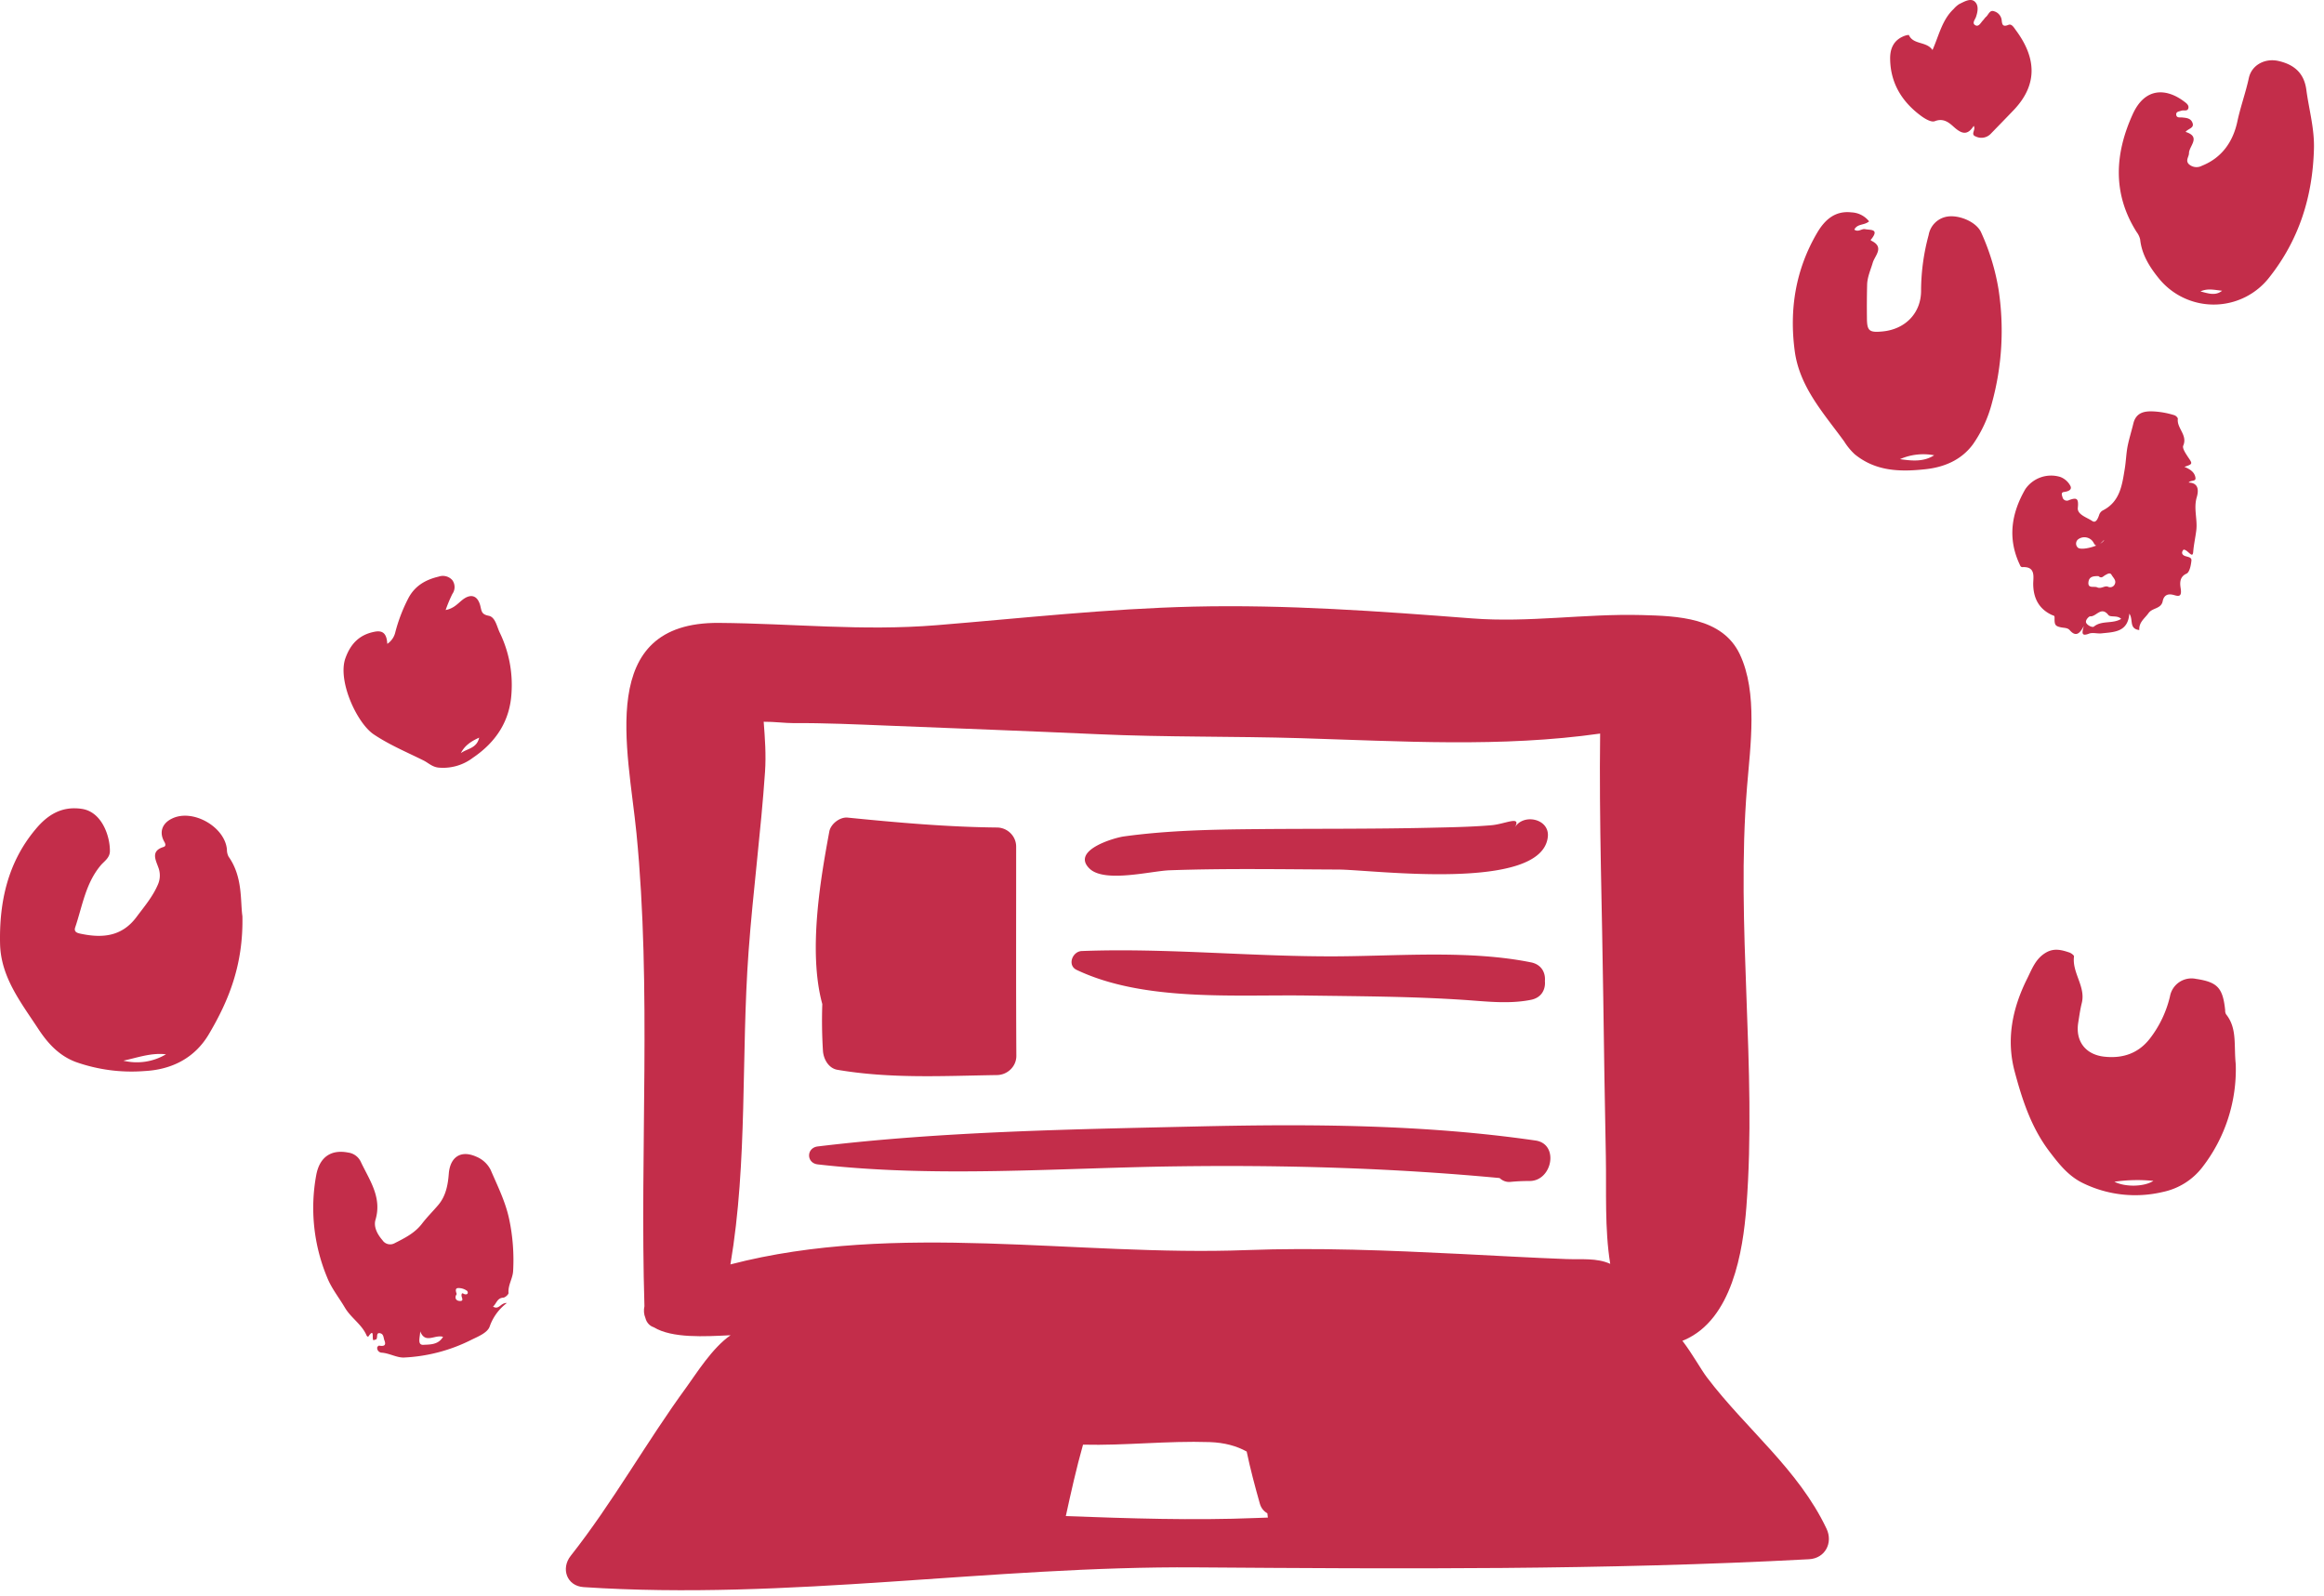
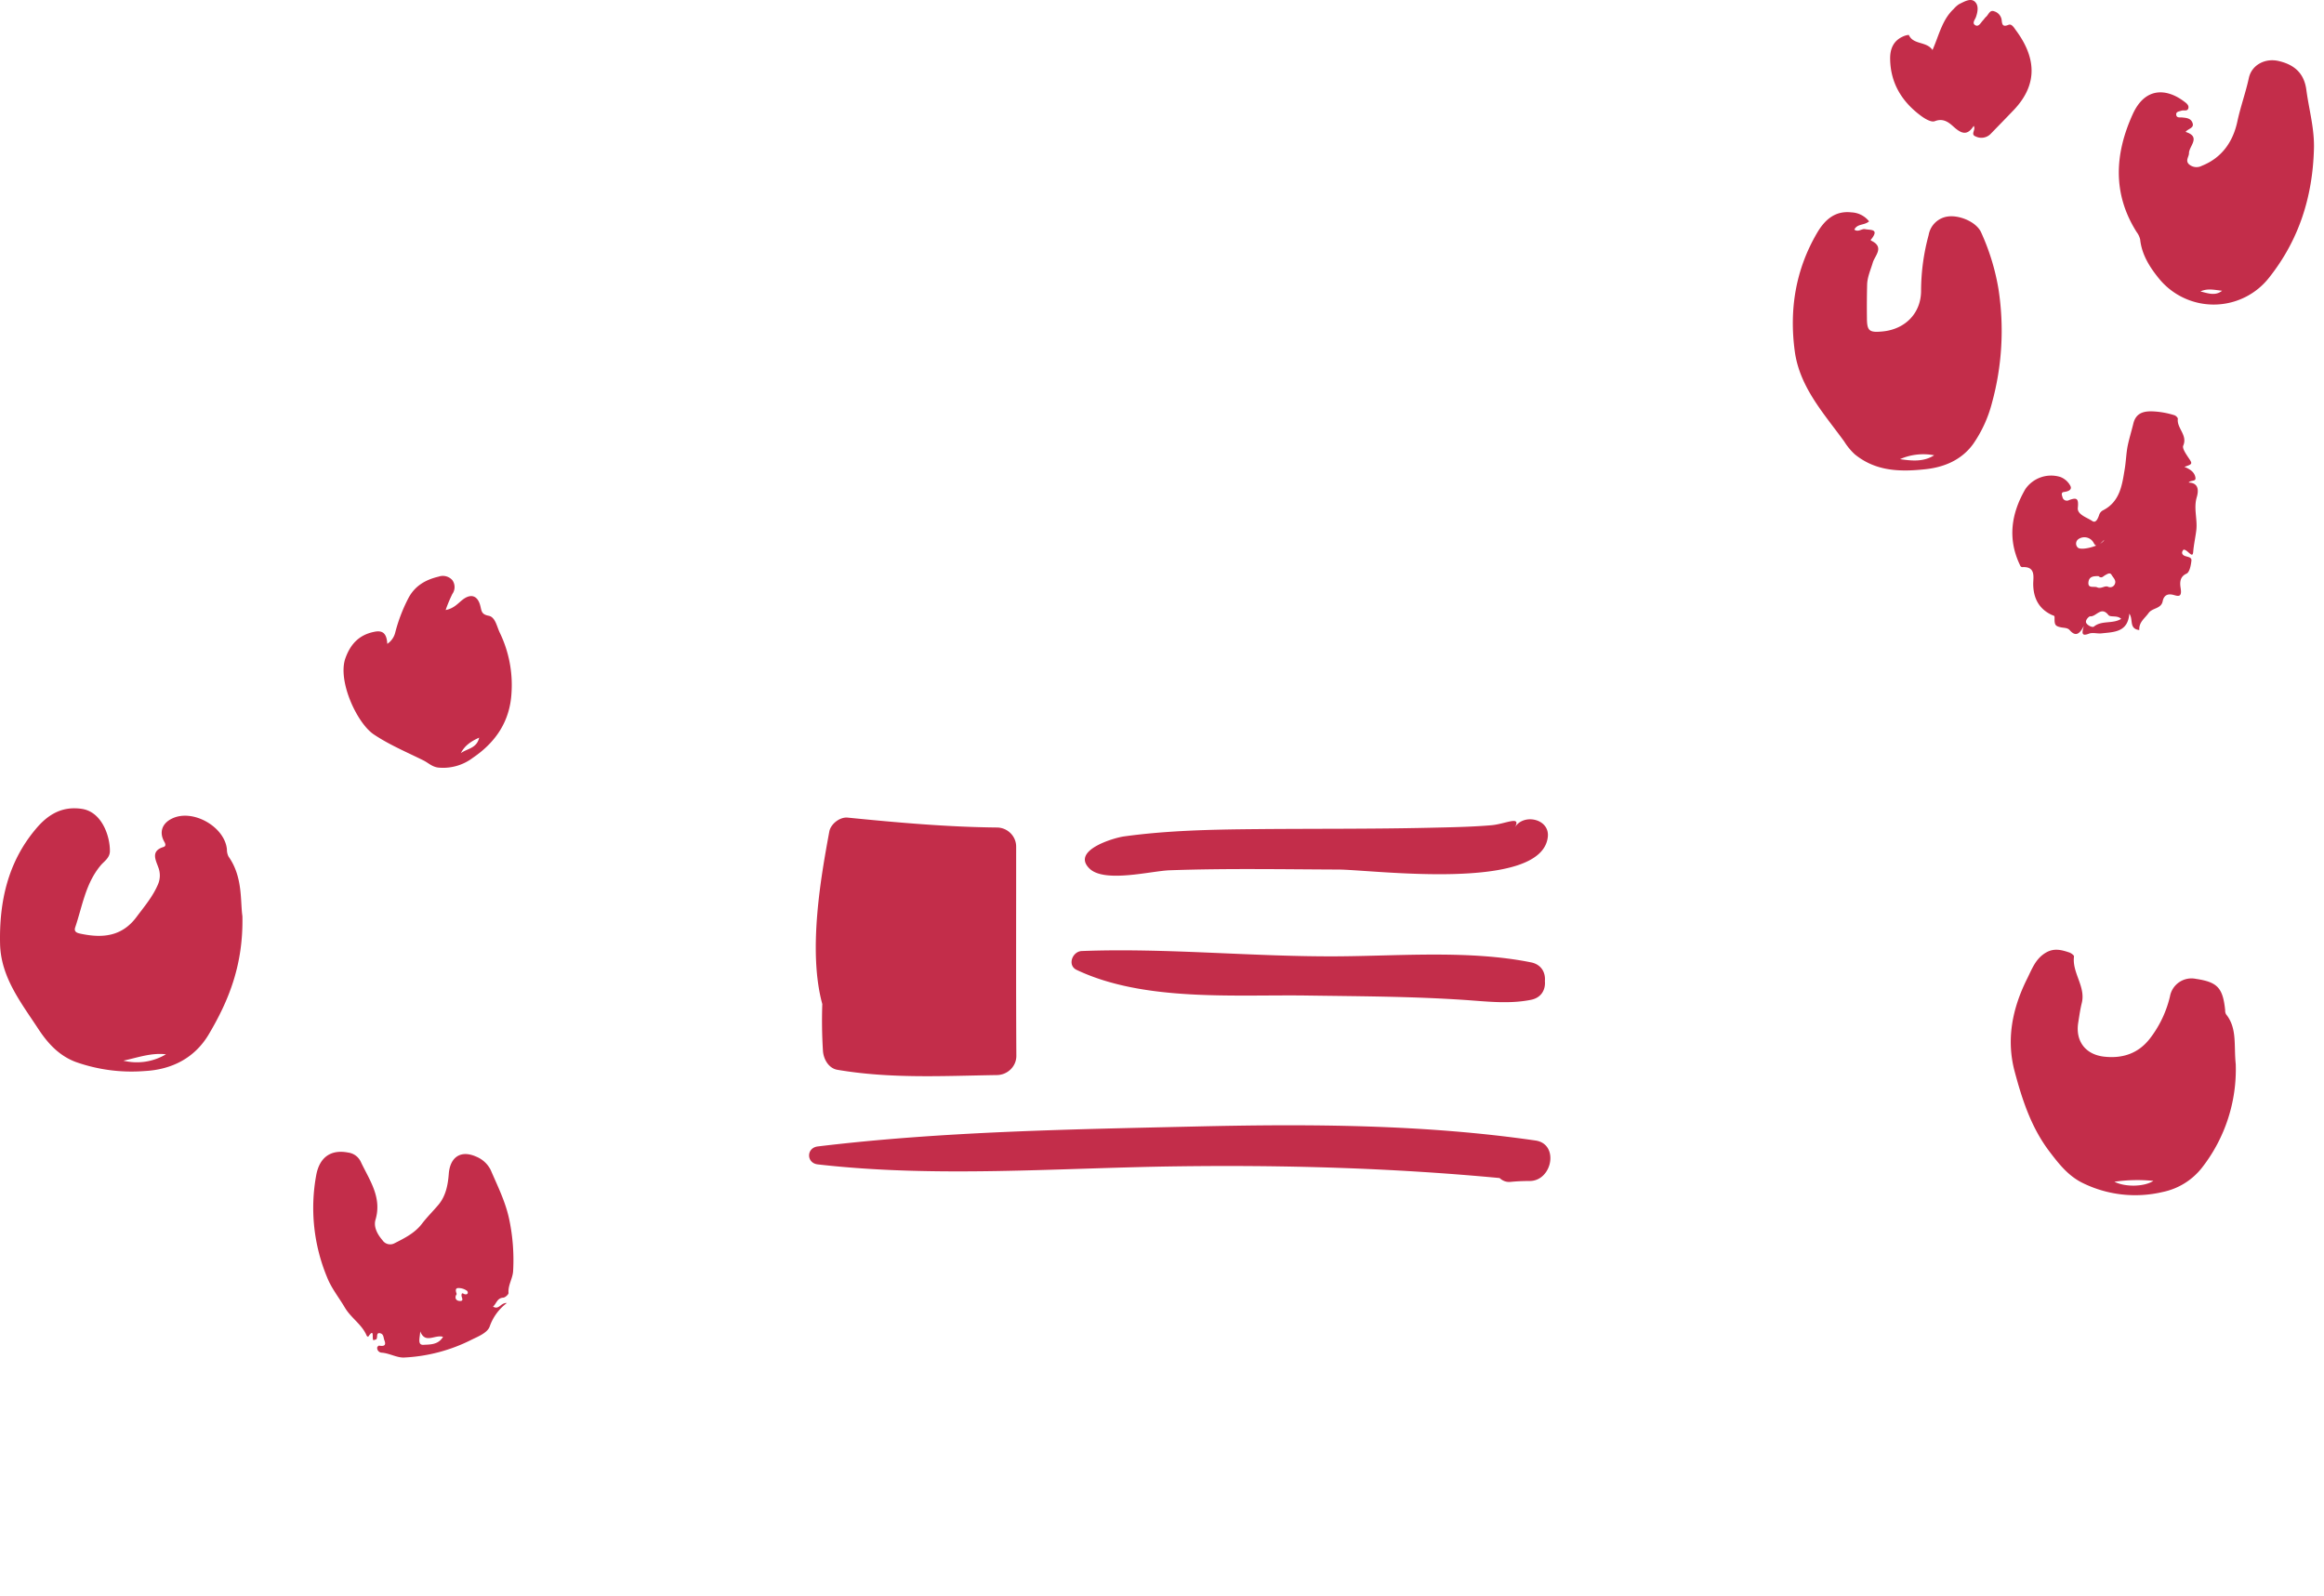
<svg xmlns="http://www.w3.org/2000/svg" fill="none" viewBox="0 0 230 158">
-   <path fill="#C32D4A" d="M180.766 151.301c-2.781-5.875-7.966-9.867-11.831-14.969-.607-.802-1.434-2.326-2.433-3.629.066-.027.131-.048.196-.076 4.722-2.043 5.8-8.765 6.139-13.196 1.057-13.804-1.064-27.701.062-41.553.327-4.02 1.088-9.332-.72-13.132-1.734-3.645-6.185-3.778-9.728-3.872-5.64-.148-11.116.768-16.765.332-9.215-.71-18.336-1.381-27.589-1.165-8.483.2-16.942 1.148-25.393 1.837-7.38.601-14.24-.17-21.56-.227-12.213-.092-8.967 12.542-8.155 20.82 1.512 15.404.318 31.313.789 46.81-.085.387-.062.795.097 1.17.121.472.432.786.825.914 1.824 1.108 5.04.915 7.604.789-1.825 1.254-3.427 3.854-4.338 5.1-3.99 5.457-7.3 11.431-11.488 16.738-.983 1.246-.397 2.983 1.281 3.093 20.235 1.334 40.358-2.099 60.584-1.954 20.273.145 40.424.279 60.687-.806 1.601-.085 2.399-1.621 1.736-3.024zm-56.455-1.057c-6.26.253-12.547.042-18.83-.189.518-2.371 1.042-4.73 1.703-7.07 4.186.103 8.348-.395 12.534-.254 1.486.051 2.675.39 3.662.934.36 1.722.815 3.426 1.301 5.149.128.458.405.775.746.964l.05.425c-.389.014-.777.024-1.166.041zm30.692-25.629c-3.509-.133-7.015-.336-10.522-.509-7.042-.347-14.106-.643-21.156-.377-16.744.633-34.604-2.863-51.037 1.416 1.73-10.216 1.041-20.679 1.799-31 .434-5.92 1.22-11.817 1.625-17.748.116-1.702-.008-3.336-.132-4.962 1.03-.01 2.181.14 2.916.134 3.122-.02 6.255.126 9.374.251 6.933.277 13.867.535 20.799.848 6.71.304 13.404.193 20.117.395 9.873.297 19.787.933 29.575-.458-.111 8.717.199 17.464.31 26.17.067 5.223.155 10.445.255 15.666.067 3.457-.131 7.171.433 10.648-1.338-.606-2.837-.416-4.356-.474z" />
  <path fill="#C32D4A" d="M100.566 83.792c0-1.038-.859-1.878-1.889-1.889-4.951-.05-9.865-.49-14.789-.98-.77-.076-1.675.626-1.815 1.383-.78 4.247-2.154 11.734-.692 17.071a47.902 47.902 0 00.064 4.627c.05.804.55 1.73 1.431 1.879 5.264.898 10.49.604 15.8.521 1.036-.016 1.915-.855 1.909-1.908-.04-6.9-.015-13.802-.019-20.704zm49.34-1.873c.713-1.26-.907-.36-2.319-.24-2.05.173-4.115.203-6.171.25-5.738.131-11.48.08-17.219.135-4.331.04-8.677.13-12.972.722-.964.133-5.269 1.379-3.391 3.189 1.489 1.434 6.095.226 7.914.161 5.564-.198 11.146-.095 16.712-.073 3.356.013 20.181 2.254 20.725-3.256.177-1.793-2.461-2.334-3.279-.888zm1.614 13.331c-5.952-1.203-12.795-.653-18.828-.599-8.514.077-17.161-.847-25.634-.522-.925.036-1.46 1.414-.506 1.867 6.672 3.168 15.629 2.433 22.821 2.538 5.174.075 10.34.086 15.504.431 2.2.147 4.456.434 6.644-.008 1.048-.212 1.448-1.032 1.373-1.853.074-.82-.326-1.642-1.374-1.854zm.448 17.633c-11.061-1.602-22.332-1.647-33.485-1.392-12.462.287-25.17.483-37.552 1.978-1.14.138-1.145 1.644 0 1.776 11.69 1.34 23.693.355 35.432.195 10.737-.148 21.377.153 32.048 1.156.274.254.626.414 1.042.384a19.99 19.99 0 011.972-.091c2.215-.046 2.89-3.665.543-4.006zM23.99 90.675c.1 4.816-1.354 8.365-3.324 11.691-1.384 2.335-3.64 3.502-6.362 3.641a16.537 16.537 0 01-6.81-.899c-1.666-.63-2.768-1.851-3.694-3.257-1.712-2.615-3.724-5.135-3.794-8.45-.089-4.155.771-8.064 3.524-11.337 1.157-1.39 2.553-2.304 4.562-2.008 2.009.295 2.8 2.73 2.784 4.178 0 .672-.567 1.01-.899 1.402-1.511 1.794-1.82 4.04-2.533 6.145-.146.43.15.55.482.622 2.152.465 4.107.327 5.572-1.628.77-1.033 1.615-2.017 2.128-3.223a2.217 2.217 0 00.039-1.712c-.255-.722-.771-1.614.513-2.009.262-.08.208-.303.084-.515-.536-.93-.227-1.832.772-2.304 2.047-.99 5.228.818 5.425 3.072-.004.243.051.483.162.7 1.43 2.016 1.153 4.42 1.369 5.89zM12.21 104.98a5.626 5.626 0 004.214-.63c-1.457-.176-2.822.334-4.214.63zm172.767-83.07c-.49.418-1.157.21-1.458.814.386.292.733-.112 1.065-.042.462.103 1.415-.062.663.929-.054.073-.185.146-.027.223 1.299.641.328 1.463.123 2.162-.204.699-.543 1.425-.559 2.197a89.87 89.87 0 00-.019 3.241c0 1.325.223 1.498 1.542 1.371 2.275-.215 3.856-1.847 3.817-4.12.014-1.831.266-3.653.748-5.42a2.229 2.229 0 011.817-1.824c1.199-.207 2.945.53 3.393 1.594a22.38 22.38 0 011.7 5.561 27.027 27.027 0 01-.648 11.303 12.685 12.685 0 01-1.87 4.067c-1.156 1.579-2.895 2.305-4.839 2.489-2.452.257-4.816.177-6.863-1.49a6.103 6.103 0 01-1.041-1.264c-2.013-2.776-4.423-5.377-4.901-8.96-.551-4.12.085-8.065 2.217-11.698.74-1.26 1.751-2.209 3.389-2.024a2.346 2.346 0 011.751.89zm6.443 23.15a5.736 5.736 0 00-3.382.385c1.165.165 2.318.292 3.382-.384zm29.845 60.261a15.798 15.798 0 01-3.308 10.209 6.638 6.638 0 01-3.914 2.446 11.792 11.792 0 01-7.881-.868c-1.47-.706-2.41-1.92-3.37-3.184-1.782-2.365-2.665-5.1-3.405-7.865-.845-3.161-.247-6.21 1.214-9.152.506-1.01.849-2.028 1.894-2.631.794-.461 1.542-.261 2.313 0 .181.065.467.28.451.384-.212 1.62 1.176 2.976.771 4.609-.161.64-.25 1.302-.354 1.954-.286 1.817.709 3.157 2.583 3.361 1.874.204 3.424-.357 4.55-1.844a10.924 10.924 0 001.947-4.12 2.163 2.163 0 012.572-1.736c2.132.318 2.661.887 2.892 3.099-.009.14.02.279.085.403 1.122 1.398.759 3.038.96 4.935zm-12.007 11.641c1.099.557 2.969.496 3.856-.084a15.947 15.947 0 00-3.856.084zm7.045-103.905c1.573.488.327 1.41.335 2.109 0 .342-.385.73 0 1.094a1.127 1.127 0 001.28.146c2.001-.798 3.085-2.408 3.509-4.39.309-1.451.821-2.842 1.134-4.29.277-1.301 1.608-1.989 2.922-1.693 1.57.353 2.549 1.206 2.769 2.853.258 1.955.814 3.841.752 5.877-.135 4.727-1.477 8.975-4.423 12.697a6.952 6.952 0 01-2.382 1.95 6.984 6.984 0 01-8.464-1.758c-.918-1.114-1.766-2.393-1.928-3.945a1.929 1.929 0 00-.347-.737c-2.414-3.818-2.167-7.758-.386-11.675 1.226-2.689 3.332-2.55 5.047-1.276.216.162.509.354.463.657-.065.384-.459.196-.698.28-.239.085-.547.085-.509.412.039.326.367.238.598.26.42.043.86.07 1.022.565.162.496-.444.53-.694.864zm1.477 15.79c.732.18 1.461.471 2.136-.07-.721-.077-1.442-.261-2.136.065v.004zM48.793 129.321c.61.357.729-.384 1.373-.357a4.94 4.94 0 00-1.709 2.342c-.223.611-1.156.984-1.754 1.276a16.534 16.534 0 01-6.763 1.782c-.721 0-1.415-.431-2.171-.484a.474.474 0 01-.417-.317.466.466 0 01-.023-.183c0-.073.135-.207.19-.195.431.069.74.03.524-.527-.097-.249-.062-.595-.386-.691-.582-.161-.123.668-.574.63-.432.365.13-1.429-.652-.28-.05-.043-.123-.07-.143-.12-.466-1.117-1.542-1.735-2.159-2.78-.617-1.045-1.319-1.894-1.754-2.988a17.898 17.898 0 01-1.076-10.136c.34-1.805 1.492-2.542 3.15-2.219a1.607 1.607 0 011.238.875c.856 1.828 2.144 3.53 1.473 5.784-.205.699.193 1.444.69 2.013a.912.912 0 001.207.299c.995-.507 1.982-.991 2.699-1.92.501-.661 1.103-1.248 1.639-1.886.74-.883.94-2.001 1.021-3.072.128-1.617 1.157-2.374 2.7-1.694.628.25 1.143.722 1.446 1.325.686 1.598 1.465 3.134 1.835 4.893a19.51 19.51 0 01.386 5.104c-.04.749-.521 1.398-.456 2.182 0 .146-.323.441-.512.457-.629.038-.667.583-1.022.887zm-4.947 2.992c-.821-.25-1.758.733-2.26-.546 0 .55-.327 1.371.317 1.337.643-.035 1.476.008 1.943-.791zm1.35-4.225c-.232.338-.085.638.254.672.54.054.204-.346.223-.572.027-.323.178-.119.34-.088.355.065.328-.265.181-.358a1.43 1.43 0 00-.852-.257c-.32.012-.235.326-.147.576v.027zm170.99-81.883c.548.23 1.006.515 1.091 1.068.066.426-.435.207-.678.488 1.156.027.929 1.04.805 1.463-.323 1.11.089 2.17-.042 3.257-.085.71-.251 1.432-.308 2.155-.058.722-.567-.285-.957-.23-.204.222-.189.456.074.59.262.135.748.108.709.484-.046.461-.181 1.153-.482 1.295-.81.353-.621 1.152-.571 1.536.108.799-.258.703-.686.58-.613-.173-.983.023-1.107.618-.158.768-1.017.634-1.399 1.172-.382.537-.964.895-.914 1.678-1.057-.127-.567-1.056-.987-1.62-.151 1.843-1.515 1.812-2.753 1.947-.413.046-.875-.112-1.238.03-.771.292-.702-.073-.509-.768-.424.818-.813 1.099-1.407.415-.216-.246-.575-.207-.879-.277-.563-.122-.629-.253-.613-.975 0-.204-.128-.184-.251-.238-1.292-.592-1.851-1.667-1.863-3.073 0-.668.274-1.74-1.056-1.67-.185 0-.22-.127-.278-.254-1.222-2.588-.825-5.073.548-7.454a3.095 3.095 0 013.47-1.214c.437.166.796.49 1.007.906.169.384-.259.53-.648.58-.305.039-.212.3-.147.5a.44.44 0 00.455.36.448.448 0 00.201-.057c.771-.288.956-.161.863.768-.065.672.895.94 1.435 1.306.366.246.563-.284.671-.588a.765.765 0 01.385-.472c1.705-.872 1.894-2.539 2.16-4.137.123-.768.142-1.559.289-2.27.146-.71.385-1.47.563-2.215.304-1.187 1.288-1.226 2.228-1.153a8.5 8.5 0 011.82.358c.147.042.359.25.347.357-.115.937.988 1.605.536 2.654-.115.265.251.79.486 1.152.447.653.463.672-.37.948zm-8.506 10.816c-.428 0-.921 0-.991.587-.081.68.548.384.86.523.386.184.733-.181 1.053-.07a.494.494 0 00.69-.238c.185-.384-.162-.645-.316-.925-.155-.28-.436-.073-.633.03-.196.104-.351.37-.663.093zm2.236 4.224c-.385-.384-1.06-.111-1.264-.384-.717-.898-1.199.208-1.801.139-.108 0-.513.383-.386.648.128.265.637.492.772.361.775-.626 1.82-.238 2.679-.748v-.016zm-1.669-7.815c-.636.653-.825.718-1.041.3a1.039 1.039 0 00-1.543-.346.545.545 0 00-.159.622.54.54 0 00.129.188c.366.365 2.436-.223 2.614-.764zM44.105 60.377c.794-.15 1.18-.619 1.627-.98.864-.699 1.57-.476 1.824.65.112.491.139.768.806.898s.806 1.072 1.102 1.678c.9 1.86 1.299 3.92 1.157 5.98-.158 2.77-1.542 4.851-3.817 6.395a4.872 4.872 0 01-3.432.972c-.624-.077-.987-.473-1.469-.71-1.658-.823-3.37-1.537-4.92-2.578-1.666-1.121-3.605-5.327-2.791-7.558.52-1.429 1.395-2.305 2.857-2.593.836-.172 1.222.173 1.28 1.195.403-.268.688-.681.794-1.152.298-1.148.722-2.26 1.265-3.315.644-1.263 1.716-1.882 3.03-2.189a1.25 1.25 0 011.35.353 1.172 1.172 0 010 1.364 13.962 13.962 0 00-.663 1.59zm3.316 12.632c-.852.384-1.454.818-1.812 1.536.597-.457 1.577-.457 1.812-1.536zM191.255 4.95c.651-1.471.948-2.988 2.097-4.064a2.49 2.49 0 01.536-.476c.498-.242 1.126-.626 1.543-.257.416.368.312.99.123 1.536-.093.261-.432.626-.043.818.328.165.517-.257.725-.476.124-.127.212-.284.34-.384.235-.223.351-.7.798-.523a1.042 1.042 0 01.721.83c.05.384.046.768.675.507.32-.138.547.276.721.51 1.928 2.59 2.313 5.266-.178 7.9-.771.807-1.542 1.595-2.313 2.39a1.274 1.274 0 01-1.458.25c-.582-.204.047-.676-.212-1.053-.594.949-1.156.822-1.928.138-.47-.422-1.033-.952-1.928-.599-.327.13-.944-.226-1.326-.507-1.901-1.394-3.05-3.241-3.085-5.645-.019-.953.293-1.798 1.261-2.228a1.71 1.71 0 01.586-.161c.444 1.002 1.739.607 2.345 1.494z" />
</svg>